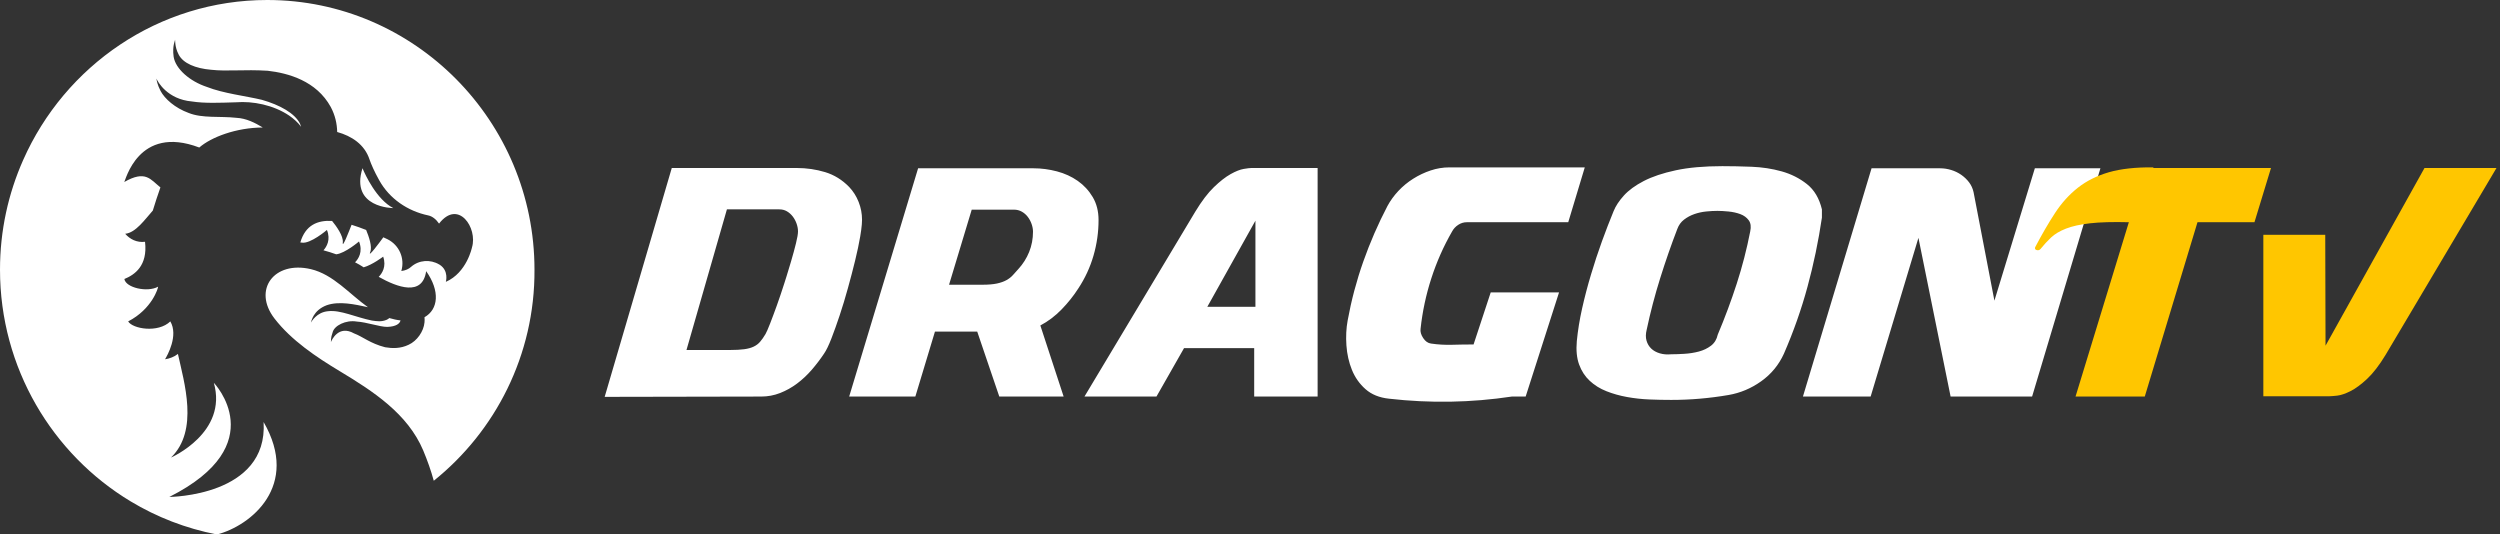
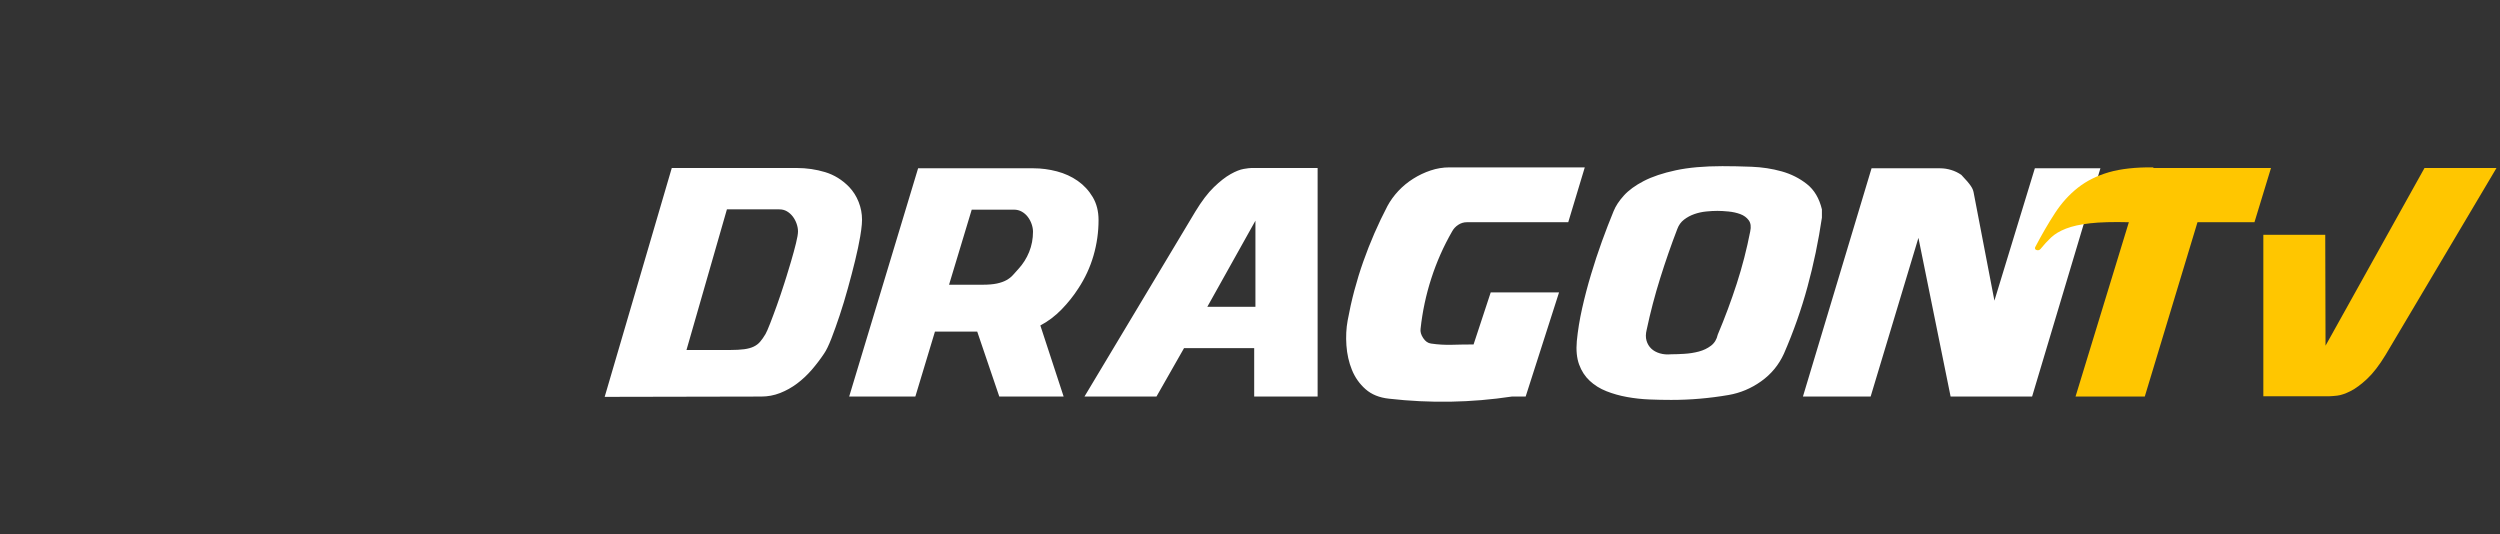
<svg xmlns="http://www.w3.org/2000/svg" width="145px" height="31px" viewBox="0 0 145 31" version="1.1">
  <rect x="0" y="0" width="145" height="31" fill="#333333" stroke="none" />
  <title>Group 3</title>
  <desc>Created with Sketch.</desc>
  <g id="Final-Edition" stroke="none" stroke-width="1" fill="none" fill-rule="evenodd">
    <g id="Desktop" transform="translate(-1097, -3268)" fill-rule="nonzero">
      <g id="Group-3" transform="translate(1097, 3268)">
-         <path d="M25.159,27.884 C24.995,27.283 24.784,26.693 24.545,26.122 C23.643,23.993 21.648,22.696 19.701,21.525 C18.349,20.712 16.9,19.744 15.922,18.476 C14.637,16.811 15.893,15.108 18.032,15.611 C19.336,15.921 20.267,17.053 21.341,17.818 C20.583,17.653 19.682,17.45 18.953,17.702 C18.147,18.002 18.061,18.65 18.032,18.708 C18.07,18.66 18.358,18.108 19.03,18.05 C19.739,17.963 20.622,18.399 21.571,18.592 C21.849,18.631 22.128,18.679 22.435,18.544 C22.492,18.515 22.54,18.486 22.578,18.447 C22.809,18.515 23.029,18.563 23.231,18.583 C23.183,18.776 22.972,18.941 22.463,18.96 C22.012,18.96 21.293,18.689 20.689,18.65 C20.065,18.544 19.375,18.883 19.289,19.289 C19.173,19.599 19.202,19.792 19.193,19.841 C19.241,19.715 19.643,18.834 20.535,19.337 C21.034,19.521 21.466,19.918 22.339,20.141 C22.741,20.209 23.221,20.228 23.701,19.996 C24.19,19.773 24.573,19.221 24.621,18.699 C24.631,18.592 24.631,18.495 24.621,18.399 C25.427,17.944 25.533,16.879 24.717,15.727 C24.506,17.208 23.048,16.666 21.965,16.057 C22.156,15.863 22.425,15.466 22.224,14.885 C22.224,14.885 21.6,15.36 21.092,15.505 C21.053,15.476 21.025,15.456 20.986,15.437 C20.919,15.389 20.775,15.311 20.593,15.214 C20.785,15.021 21.063,14.605 20.823,14.005 C20.823,14.005 20.017,14.692 19.5,14.75 C19.26,14.663 19.01,14.585 18.761,14.518 C18.943,14.314 19.193,13.908 18.962,13.337 C18.962,13.337 18.003,14.16 17.504,14.072 C17.466,14.063 17.437,14.063 17.418,14.063 C17.716,13.047 18.425,12.766 19.26,12.814 C19.509,13.114 19.922,13.695 19.883,14.053 C19.835,14.479 20.248,13.395 20.392,13.037 C20.679,13.124 20.957,13.23 21.236,13.337 C21.389,13.705 21.6,14.305 21.475,14.614 C21.312,15.011 22.022,14.053 22.233,13.763 C22.31,13.801 22.396,13.84 22.482,13.879 C23.154,14.218 23.49,14.982 23.279,15.708 C23.279,15.718 23.279,15.718 23.279,15.718 C23.518,15.689 23.71,15.602 23.844,15.476 C24.295,15.079 24.957,15.031 25.475,15.34 C25.485,15.35 25.494,15.35 25.494,15.35 C26.051,15.698 25.859,16.347 25.859,16.347 C27.077,15.815 27.374,14.353 27.374,14.353 C27.719,13.23 26.588,11.527 25.465,12.969 C25.293,12.717 25.072,12.543 24.842,12.495 C23.643,12.243 22.588,11.527 21.993,10.453 C21.715,9.959 21.523,9.514 21.437,9.262 C21.149,8.372 20.392,7.888 19.557,7.656 C19.547,7.181 19.442,6.688 19.183,6.204 C18.349,4.684 16.708,4.239 15.529,4.104 C14.157,4.017 13.188,4.152 12.239,4.046 C11.328,3.968 10.627,3.668 10.368,3.175 C10.109,2.691 10.177,2.284 10.148,2.303 C10.186,2.303 9.975,2.633 10.071,3.291 C10.177,3.988 11.001,4.713 11.999,5.042 C12.958,5.42 14.253,5.565 15.183,5.788 C16.238,6.088 17.102,6.572 17.399,7.172 C17.428,7.239 17.447,7.298 17.466,7.356 C17.274,7.094 17.025,6.881 16.776,6.707 C15.864,6.088 14.665,5.855 13.687,5.933 C12.738,5.962 11.865,6.001 11.126,5.884 C9.716,5.759 9.15,4.752 9.074,4.559 C9.083,4.646 9.122,4.907 9.313,5.275 C9.553,5.73 10.148,6.262 10.944,6.552 C11.74,6.872 12.757,6.727 13.706,6.833 C14.291,6.862 14.79,7.123 15.241,7.394 C13.687,7.404 12.248,7.956 11.558,8.556 C7.99,7.201 7.27,10.54 7.203,10.559 C8.45,9.843 8.728,10.414 9.304,10.869 C9.15,11.314 8.997,11.759 8.863,12.214 C8.412,12.717 7.875,13.501 7.261,13.559 C7.529,13.869 7.932,14.082 8.412,14.024 C8.575,15.418 7.807,15.94 7.213,16.182 C7.29,16.686 8.546,16.976 9.169,16.628 C9.179,16.695 8.824,17.924 7.433,18.641 C7.692,19.076 9.169,19.328 9.879,18.641 C10.359,19.463 9.707,20.615 9.572,20.838 C9.831,20.799 10.1,20.702 10.32,20.528 C10.675,22.164 11.548,24.961 9.918,26.538 C9.918,26.538 13.227,25.096 12.402,22.202 C12.402,22.202 15.855,25.783 9.822,28.822 C9.822,28.822 15.557,28.793 15.289,24.477 C17.428,28.174 14.541,30.497 12.584,31 C10.781,30.652 9.093,29.993 7.568,29.074 C3.041,26.345 0,21.341 0,15.64 C0,13.376 0.48,11.227 1.343,9.282 C3.76,3.813 9.198,0 15.5,0 C24.046,0 31,7.017 31,15.64 C31.029,20.596 28.727,25.019 25.159,27.884 Z M21.025,9.756 C21.188,10.153 21.849,11.575 22.809,12.069 C22.809,12.069 20.296,12.069 21.025,9.756 Z" id="Shape" fill="#FFFFFF" />
-         <path d="M44.152,23 C44.531,23 44.895,22.932 45.244,22.796 C45.594,22.659 45.923,22.476 46.231,22.245 C46.539,22.014 46.823,21.747 47.084,21.445 C47.344,21.143 47.581,20.832 47.794,20.512 C47.925,20.323 48.067,20.029 48.221,19.633 C48.375,19.236 48.535,18.789 48.701,18.291 C48.867,17.793 49.026,17.266 49.18,16.709 C49.334,16.153 49.474,15.62 49.598,15.11 C49.722,14.601 49.82,14.139 49.891,13.724 L49.95,13.339 C49.982,13.102 49.998,12.905 49.998,12.747 C49.998,12.391 49.933,12.048 49.802,11.716 C49.672,11.384 49.488,11.094 49.252,10.845 C48.849,10.431 48.384,10.143 47.857,9.983 C47.329,9.824 46.782,9.744 46.213,9.744 L38.963,9.744 L35.071,23.018 L44.152,23 Z M39.816,20.299 L42.161,12.143 L45.2,12.143 C45.366,12.143 45.514,12.181 45.644,12.258 C45.775,12.335 45.887,12.436 45.982,12.56 C46.077,12.685 46.151,12.824 46.204,12.978 C46.257,13.132 46.284,13.28 46.284,13.422 C46.284,13.564 46.245,13.792 46.168,14.106 L46.037,14.61 C45.989,14.79 45.934,14.98 45.875,15.181 L45.623,16.014 C45.578,16.158 45.532,16.304 45.484,16.452 C45.342,16.896 45.2,17.317 45.058,17.713 L44.853,18.273 L44.853,18.273 L44.667,18.762 C44.548,19.064 44.46,19.268 44.4,19.375 C44.294,19.553 44.19,19.701 44.089,19.819 C43.989,19.938 43.864,20.032 43.716,20.103 C43.568,20.175 43.384,20.225 43.165,20.255 C42.946,20.284 42.677,20.299 42.357,20.299 L39.816,20.299 Z M57.959,23 L61.691,23 L60.34,18.877 C60.79,18.64 61.202,18.329 61.575,17.944 C61.948,17.559 62.271,17.154 62.544,16.727 C62.934,16.135 63.228,15.501 63.423,14.826 C63.619,14.151 63.716,13.463 63.716,12.764 C63.716,12.255 63.604,11.811 63.379,11.432 C63.154,11.053 62.863,10.739 62.508,10.49 C62.153,10.241 61.75,10.058 61.3,9.939 C60.849,9.821 60.399,9.761 59.949,9.761 L53.25,9.761 L49.252,23 L53.09,23 L54.227,19.233 L56.679,19.233 L57.959,23 Z M55.045,16.514 L56.36,12.16 L58.812,12.16 C58.978,12.16 59.129,12.199 59.265,12.276 C59.401,12.353 59.517,12.454 59.611,12.578 C59.706,12.702 59.78,12.841 59.834,12.995 C59.887,13.149 59.914,13.298 59.914,13.44 C59.914,13.854 59.839,14.245 59.691,14.613 C59.543,14.98 59.333,15.312 59.061,15.608 L58.75,15.954 L58.75,15.954 C58.649,16.067 58.525,16.164 58.376,16.247 C58.228,16.33 58.045,16.395 57.826,16.443 C57.606,16.49 57.331,16.514 56.999,16.514 L55.045,16.514 Z M72.743,20.192 L72.743,23 L76.422,23 L76.422,9.744 L72.584,9.744 C72.501,9.744 72.353,9.761 72.139,9.797 C71.926,9.832 71.671,9.933 71.375,10.099 C71.079,10.265 70.756,10.517 70.407,10.854 C70.057,11.192 69.699,11.663 69.332,12.267 L62.899,23 L67.075,23 L68.674,20.192 L72.743,20.192 Z M70.025,17.793 L72.815,12.8 L72.815,17.793 L70.025,17.793 Z M82.393,19.073 C82.499,18.078 82.707,17.103 83.015,16.15 C83.323,15.196 83.725,14.287 84.223,13.422 C84.306,13.268 84.424,13.141 84.578,13.04 C84.732,12.939 84.898,12.889 85.076,12.889 L90.958,12.889 L91.917,9.708 L84.063,9.708 C83.696,9.708 83.334,9.767 82.979,9.886 C82.624,10.004 82.286,10.164 81.966,10.366 C81.646,10.567 81.359,10.804 81.104,11.076 C80.85,11.349 80.639,11.639 80.473,11.947 C79.928,12.99 79.461,14.065 79.07,15.172 C78.679,16.28 78.377,17.42 78.163,18.593 C78.08,19.043 78.057,19.523 78.092,20.032 C78.128,20.542 78.234,21.016 78.412,21.454 C78.59,21.892 78.853,22.266 79.203,22.574 C79.552,22.882 80.005,23.065 80.562,23.124 C82.955,23.397 85.331,23.355 87.688,23 L88.488,23 L90.425,16.958 L86.462,16.958 L85.467,19.979 C85.052,19.979 84.638,19.985 84.223,19.997 C83.808,20.009 83.4,19.985 82.997,19.926 C82.819,19.902 82.668,19.795 82.544,19.606 C82.419,19.416 82.369,19.239 82.393,19.073 Z M105.671,12.622 L105.671,12.143 C105.517,11.503 105.227,11.014 104.801,10.677 C104.374,10.339 103.885,10.093 103.335,9.939 C102.784,9.785 102.203,9.696 101.593,9.672 C100.983,9.649 100.417,9.637 99.896,9.637 C98.842,9.637 97.941,9.717 97.195,9.877 C96.449,10.037 95.83,10.244 95.338,10.499 C94.846,10.754 94.461,11.035 94.183,11.343 C93.905,11.651 93.706,11.953 93.588,12.249 C93.363,12.794 93.138,13.378 92.912,13.999 C92.687,14.621 92.477,15.258 92.282,15.91 C92.086,16.561 91.914,17.216 91.766,17.873 C91.618,18.531 91.515,19.168 91.455,19.784 C91.408,20.317 91.452,20.77 91.589,21.143 C91.725,21.516 91.929,21.83 92.202,22.085 C92.474,22.34 92.797,22.541 93.17,22.689 C93.543,22.837 93.943,22.95 94.37,23.027 C94.796,23.104 95.228,23.151 95.667,23.169 C96.105,23.187 96.526,23.195 96.928,23.195 C97.485,23.195 98.039,23.172 98.59,23.124 C99.141,23.077 99.695,23.006 100.251,22.911 C100.939,22.793 101.572,22.526 102.153,22.111 C102.733,21.697 103.172,21.164 103.468,20.512 C104.025,19.233 104.481,17.939 104.836,16.629 C105.192,15.32 105.47,13.985 105.671,12.622 Z M99.629,19.41 C99.57,19.683 99.44,19.896 99.239,20.05 C99.037,20.204 98.803,20.317 98.537,20.388 C98.27,20.459 97.992,20.503 97.701,20.521 L97.291,20.541 C97.162,20.546 97.041,20.548 96.928,20.548 C96.692,20.571 96.472,20.554 96.271,20.494 C96.07,20.435 95.904,20.343 95.773,20.219 C95.643,20.095 95.551,19.941 95.498,19.757 C95.445,19.573 95.448,19.363 95.507,19.126 C95.72,18.119 95.981,17.124 96.289,16.141 C96.597,15.158 96.928,14.204 97.284,13.28 C97.367,13.055 97.497,12.874 97.675,12.738 C97.852,12.602 98.051,12.495 98.27,12.418 C98.489,12.341 98.717,12.291 98.954,12.267 C99.191,12.243 99.41,12.231 99.612,12.231 C99.789,12.231 100.003,12.243 100.251,12.267 C100.5,12.291 100.728,12.341 100.936,12.418 C101.143,12.495 101.306,12.613 101.424,12.773 C101.543,12.933 101.572,13.149 101.513,13.422 C101.312,14.453 101.051,15.463 100.731,16.452 C100.411,17.441 100.044,18.427 99.629,19.41 Z M114.467,11.147 L115.676,17.438 L118.021,9.761 L121.824,9.761 L117.862,23 L113.135,23 L111.269,13.795 L108.497,23 L104.57,23 L108.55,9.761 L112.531,9.761 C112.744,9.761 112.957,9.794 113.17,9.859 C113.383,9.924 113.579,10.019 113.757,10.143 C113.934,10.268 114.085,10.413 114.21,10.579 C114.334,10.745 114.42,10.934 114.467,11.147 Z" id="DRAGON" fill="#FFFFFF" />
+         <path d="M44.152,23 C44.531,23 44.895,22.932 45.244,22.796 C45.594,22.659 45.923,22.476 46.231,22.245 C46.539,22.014 46.823,21.747 47.084,21.445 C47.344,21.143 47.581,20.832 47.794,20.512 C47.925,20.323 48.067,20.029 48.221,19.633 C48.375,19.236 48.535,18.789 48.701,18.291 C48.867,17.793 49.026,17.266 49.18,16.709 C49.334,16.153 49.474,15.62 49.598,15.11 C49.722,14.601 49.82,14.139 49.891,13.724 L49.95,13.339 C49.982,13.102 49.998,12.905 49.998,12.747 C49.998,12.391 49.933,12.048 49.802,11.716 C49.672,11.384 49.488,11.094 49.252,10.845 C48.849,10.431 48.384,10.143 47.857,9.983 C47.329,9.824 46.782,9.744 46.213,9.744 L38.963,9.744 L35.071,23.018 L44.152,23 Z M39.816,20.299 L42.161,12.143 L45.2,12.143 C45.366,12.143 45.514,12.181 45.644,12.258 C45.775,12.335 45.887,12.436 45.982,12.56 C46.077,12.685 46.151,12.824 46.204,12.978 C46.257,13.132 46.284,13.28 46.284,13.422 C46.284,13.564 46.245,13.792 46.168,14.106 L46.037,14.61 C45.989,14.79 45.934,14.98 45.875,15.181 L45.623,16.014 C45.578,16.158 45.532,16.304 45.484,16.452 C45.342,16.896 45.2,17.317 45.058,17.713 L44.853,18.273 L44.853,18.273 L44.667,18.762 C44.548,19.064 44.46,19.268 44.4,19.375 C44.294,19.553 44.19,19.701 44.089,19.819 C43.989,19.938 43.864,20.032 43.716,20.103 C43.568,20.175 43.384,20.225 43.165,20.255 C42.946,20.284 42.677,20.299 42.357,20.299 L39.816,20.299 Z M57.959,23 L61.691,23 L60.34,18.877 C60.79,18.64 61.202,18.329 61.575,17.944 C61.948,17.559 62.271,17.154 62.544,16.727 C62.934,16.135 63.228,15.501 63.423,14.826 C63.619,14.151 63.716,13.463 63.716,12.764 C63.716,12.255 63.604,11.811 63.379,11.432 C63.154,11.053 62.863,10.739 62.508,10.49 C62.153,10.241 61.75,10.058 61.3,9.939 C60.849,9.821 60.399,9.761 59.949,9.761 L53.25,9.761 L49.252,23 L53.09,23 L54.227,19.233 L56.679,19.233 L57.959,23 Z M55.045,16.514 L56.36,12.16 L58.812,12.16 C58.978,12.16 59.129,12.199 59.265,12.276 C59.401,12.353 59.517,12.454 59.611,12.578 C59.706,12.702 59.78,12.841 59.834,12.995 C59.887,13.149 59.914,13.298 59.914,13.44 C59.914,13.854 59.839,14.245 59.691,14.613 C59.543,14.98 59.333,15.312 59.061,15.608 L58.75,15.954 L58.75,15.954 C58.649,16.067 58.525,16.164 58.376,16.247 C58.228,16.33 58.045,16.395 57.826,16.443 C57.606,16.49 57.331,16.514 56.999,16.514 L55.045,16.514 Z M72.743,20.192 L72.743,23 L76.422,23 L76.422,9.744 L72.584,9.744 C72.501,9.744 72.353,9.761 72.139,9.797 C71.926,9.832 71.671,9.933 71.375,10.099 C71.079,10.265 70.756,10.517 70.407,10.854 C70.057,11.192 69.699,11.663 69.332,12.267 L62.899,23 L67.075,23 L68.674,20.192 L72.743,20.192 Z M70.025,17.793 L72.815,12.8 L72.815,17.793 L70.025,17.793 Z M82.393,19.073 C82.499,18.078 82.707,17.103 83.015,16.15 C83.323,15.196 83.725,14.287 84.223,13.422 C84.306,13.268 84.424,13.141 84.578,13.04 C84.732,12.939 84.898,12.889 85.076,12.889 L90.958,12.889 L91.917,9.708 L84.063,9.708 C83.696,9.708 83.334,9.767 82.979,9.886 C82.624,10.004 82.286,10.164 81.966,10.366 C81.646,10.567 81.359,10.804 81.104,11.076 C80.85,11.349 80.639,11.639 80.473,11.947 C79.928,12.99 79.461,14.065 79.07,15.172 C78.679,16.28 78.377,17.42 78.163,18.593 C78.08,19.043 78.057,19.523 78.092,20.032 C78.128,20.542 78.234,21.016 78.412,21.454 C78.59,21.892 78.853,22.266 79.203,22.574 C79.552,22.882 80.005,23.065 80.562,23.124 C82.955,23.397 85.331,23.355 87.688,23 L88.488,23 L90.425,16.958 L86.462,16.958 L85.467,19.979 C85.052,19.979 84.638,19.985 84.223,19.997 C83.808,20.009 83.4,19.985 82.997,19.926 C82.819,19.902 82.668,19.795 82.544,19.606 C82.419,19.416 82.369,19.239 82.393,19.073 Z M105.671,12.622 L105.671,12.143 C105.517,11.503 105.227,11.014 104.801,10.677 C104.374,10.339 103.885,10.093 103.335,9.939 C102.784,9.785 102.203,9.696 101.593,9.672 C100.983,9.649 100.417,9.637 99.896,9.637 C98.842,9.637 97.941,9.717 97.195,9.877 C96.449,10.037 95.83,10.244 95.338,10.499 C94.846,10.754 94.461,11.035 94.183,11.343 C93.905,11.651 93.706,11.953 93.588,12.249 C93.363,12.794 93.138,13.378 92.912,13.999 C92.687,14.621 92.477,15.258 92.282,15.91 C92.086,16.561 91.914,17.216 91.766,17.873 C91.618,18.531 91.515,19.168 91.455,19.784 C91.408,20.317 91.452,20.77 91.589,21.143 C91.725,21.516 91.929,21.83 92.202,22.085 C92.474,22.34 92.797,22.541 93.17,22.689 C93.543,22.837 93.943,22.95 94.37,23.027 C94.796,23.104 95.228,23.151 95.667,23.169 C96.105,23.187 96.526,23.195 96.928,23.195 C97.485,23.195 98.039,23.172 98.59,23.124 C99.141,23.077 99.695,23.006 100.251,22.911 C100.939,22.793 101.572,22.526 102.153,22.111 C102.733,21.697 103.172,21.164 103.468,20.512 C104.025,19.233 104.481,17.939 104.836,16.629 C105.192,15.32 105.47,13.985 105.671,12.622 Z M99.629,19.41 C99.57,19.683 99.44,19.896 99.239,20.05 C99.037,20.204 98.803,20.317 98.537,20.388 C98.27,20.459 97.992,20.503 97.701,20.521 L97.291,20.541 C97.162,20.546 97.041,20.548 96.928,20.548 C96.692,20.571 96.472,20.554 96.271,20.494 C96.07,20.435 95.904,20.343 95.773,20.219 C95.643,20.095 95.551,19.941 95.498,19.757 C95.445,19.573 95.448,19.363 95.507,19.126 C95.72,18.119 95.981,17.124 96.289,16.141 C96.597,15.158 96.928,14.204 97.284,13.28 C97.367,13.055 97.497,12.874 97.675,12.738 C97.852,12.602 98.051,12.495 98.27,12.418 C98.489,12.341 98.717,12.291 98.954,12.267 C99.191,12.243 99.41,12.231 99.612,12.231 C99.789,12.231 100.003,12.243 100.251,12.267 C100.5,12.291 100.728,12.341 100.936,12.418 C101.143,12.495 101.306,12.613 101.424,12.773 C101.543,12.933 101.572,13.149 101.513,13.422 C101.312,14.453 101.051,15.463 100.731,16.452 C100.411,17.441 100.044,18.427 99.629,19.41 Z M114.467,11.147 L115.676,17.438 L118.021,9.761 L121.824,9.761 L117.862,23 L113.135,23 L111.269,13.795 L108.497,23 L104.57,23 L108.55,9.761 L112.531,9.761 C112.744,9.761 112.957,9.794 113.17,9.859 C113.383,9.924 113.579,10.019 113.757,10.143 C114.334,10.745 114.42,10.934 114.467,11.147 Z" id="DRAGON" fill="#FFFFFF" />
        <path d="M131.718,9.744 L124.895,9.744 L124.895,9.708 C123.864,9.696 123.002,9.791 122.309,9.992 C121.616,10.194 121.018,10.493 120.514,10.89 C120.011,11.287 119.57,11.775 119.191,12.356 C118.811,12.936 118.426,13.6 118.036,14.346 C118.012,14.429 118.044,14.482 118.133,14.506 C118.222,14.53 118.296,14.506 118.355,14.435 C118.545,14.198 118.746,13.979 118.96,13.777 C119.173,13.576 119.46,13.404 119.821,13.262 C120.183,13.12 120.651,13.016 121.225,12.951 C121.8,12.886 122.549,12.865 123.473,12.889 L120.381,23 L124.397,23 L127.454,12.889 L130.759,12.889 L131.718,9.744 Z M134.881,20.05 L140.621,9.744 L144.797,9.744 L138.364,20.583 C137.997,21.187 137.639,21.652 137.289,21.978 C136.94,22.304 136.617,22.541 136.321,22.689 C136.025,22.837 135.77,22.923 135.557,22.947 L135.332,22.969 C135.235,22.978 135.162,22.982 135.113,22.982 L131.274,22.982 L131.274,13.617 L134.864,13.617 L134.881,20.05 Z" id="TV" fill="#FFC600" />
      </g>
    </g>
  </g>
</svg>